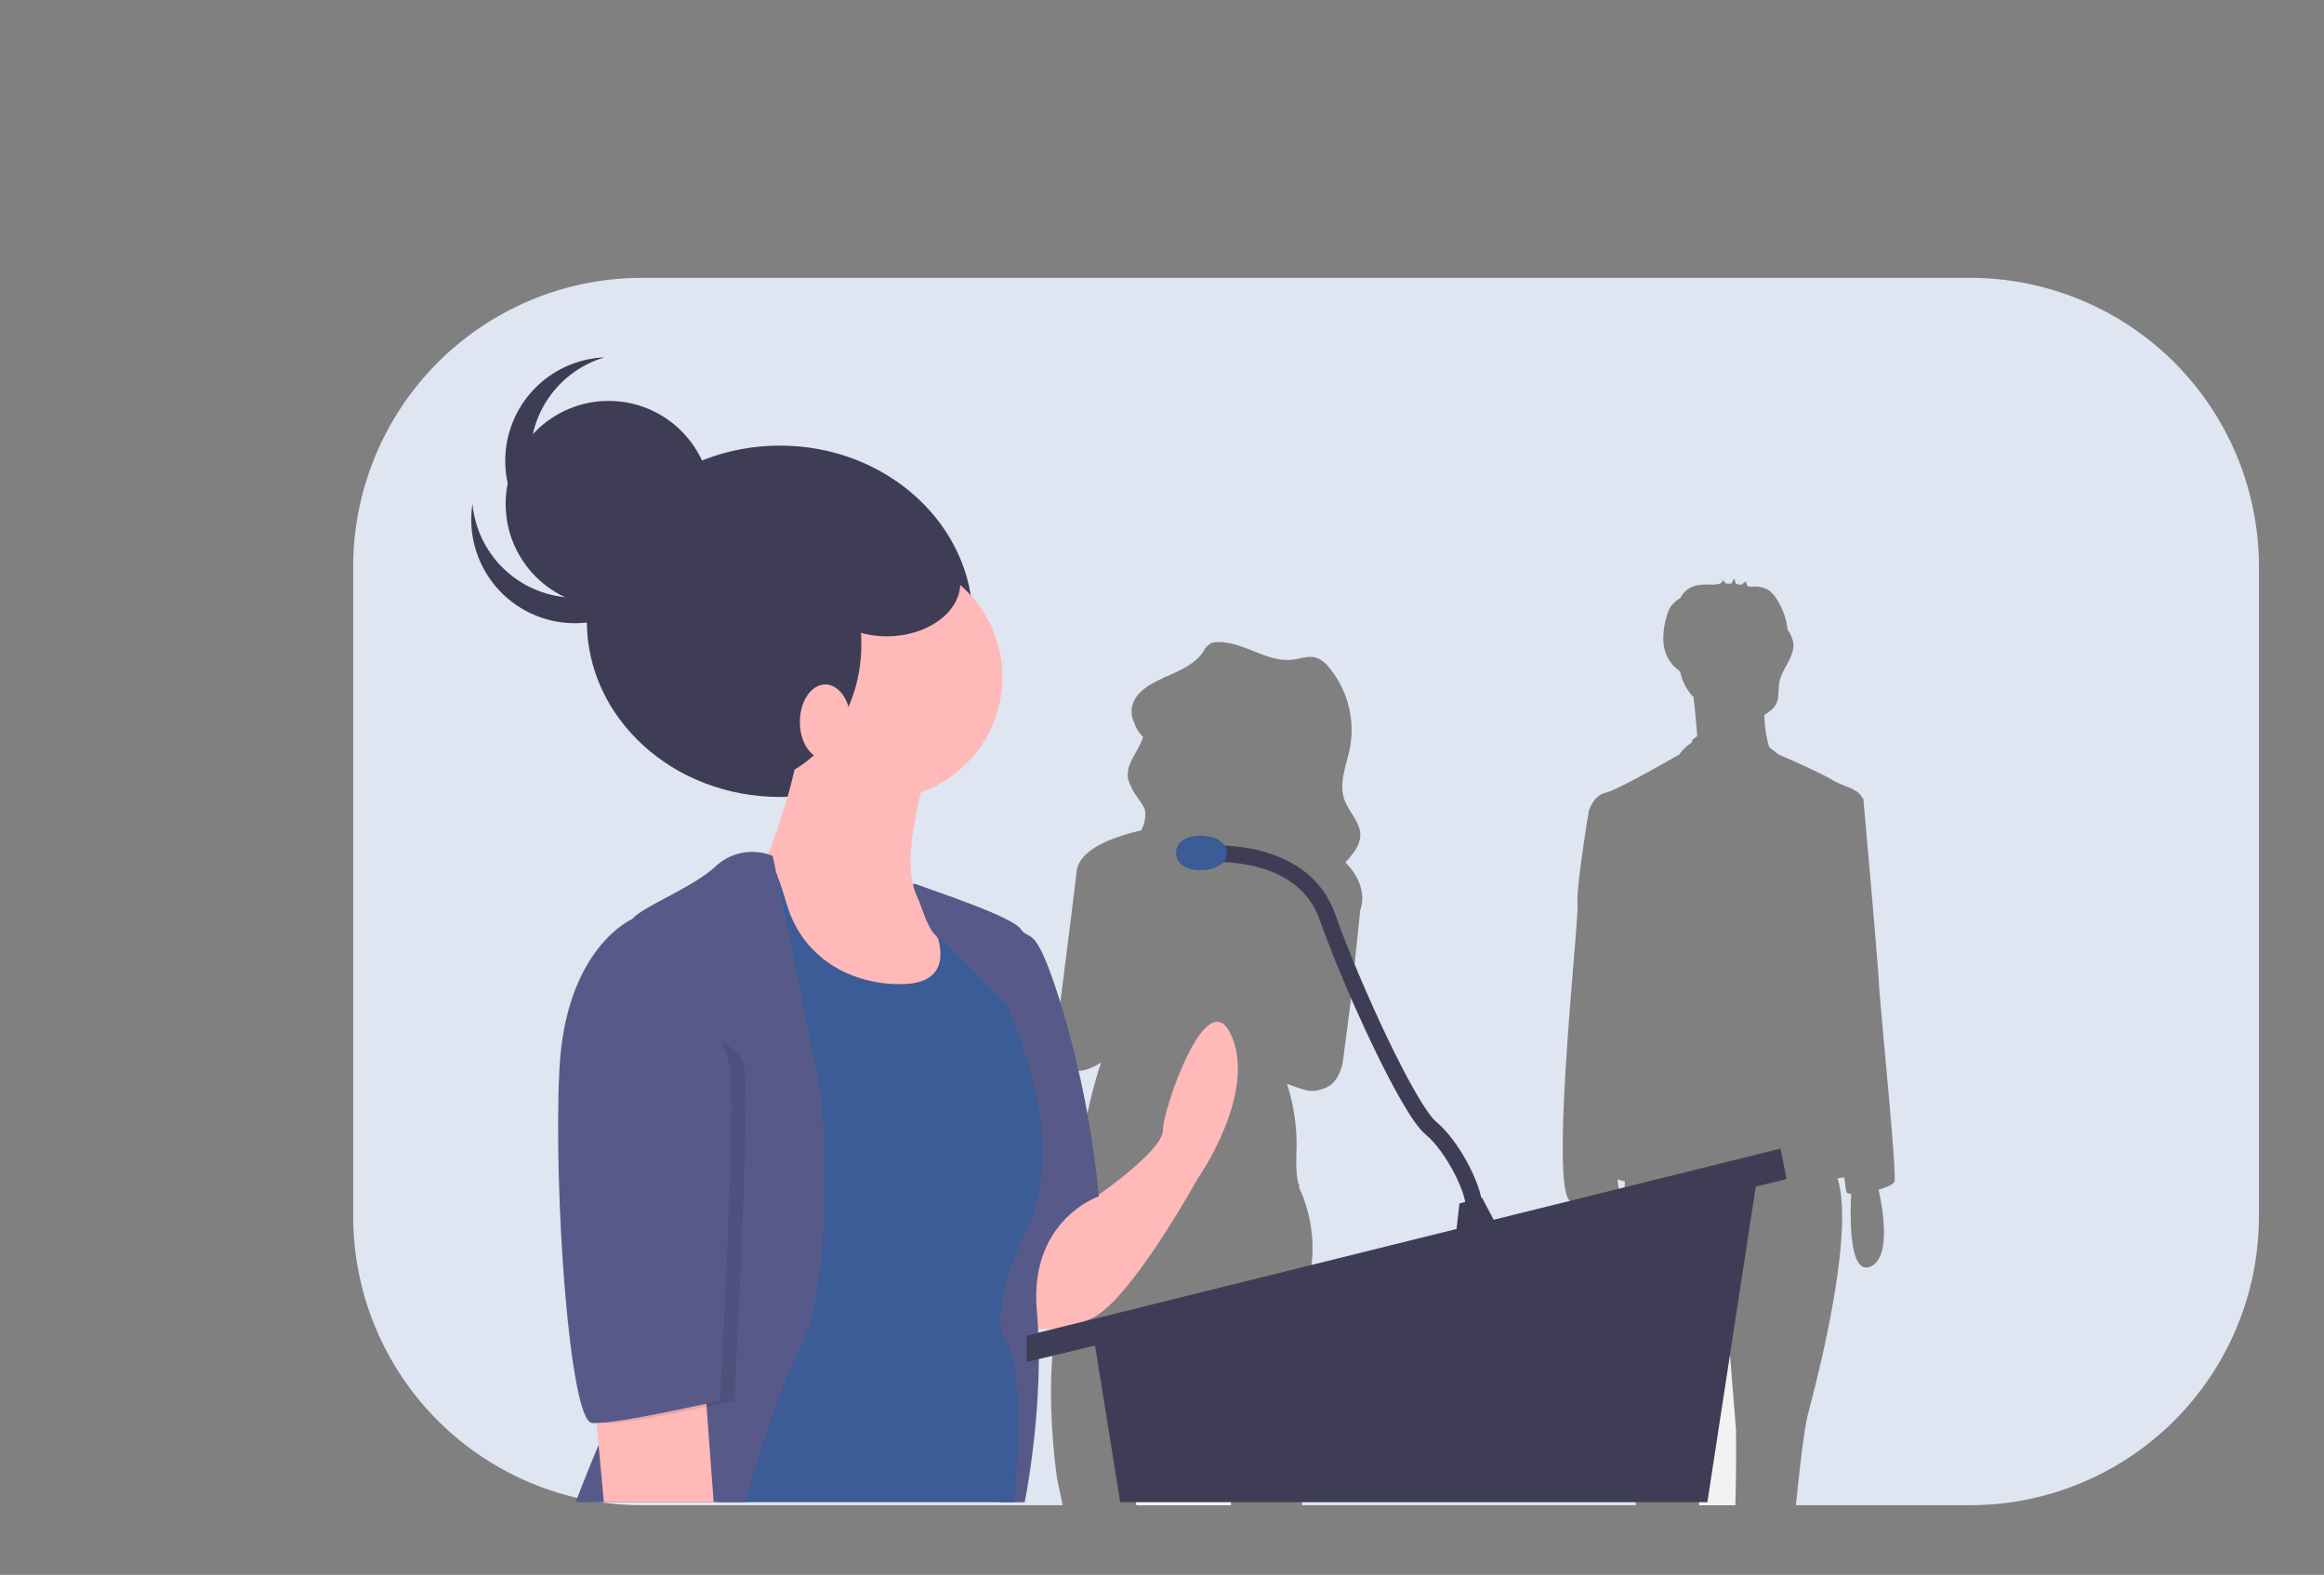
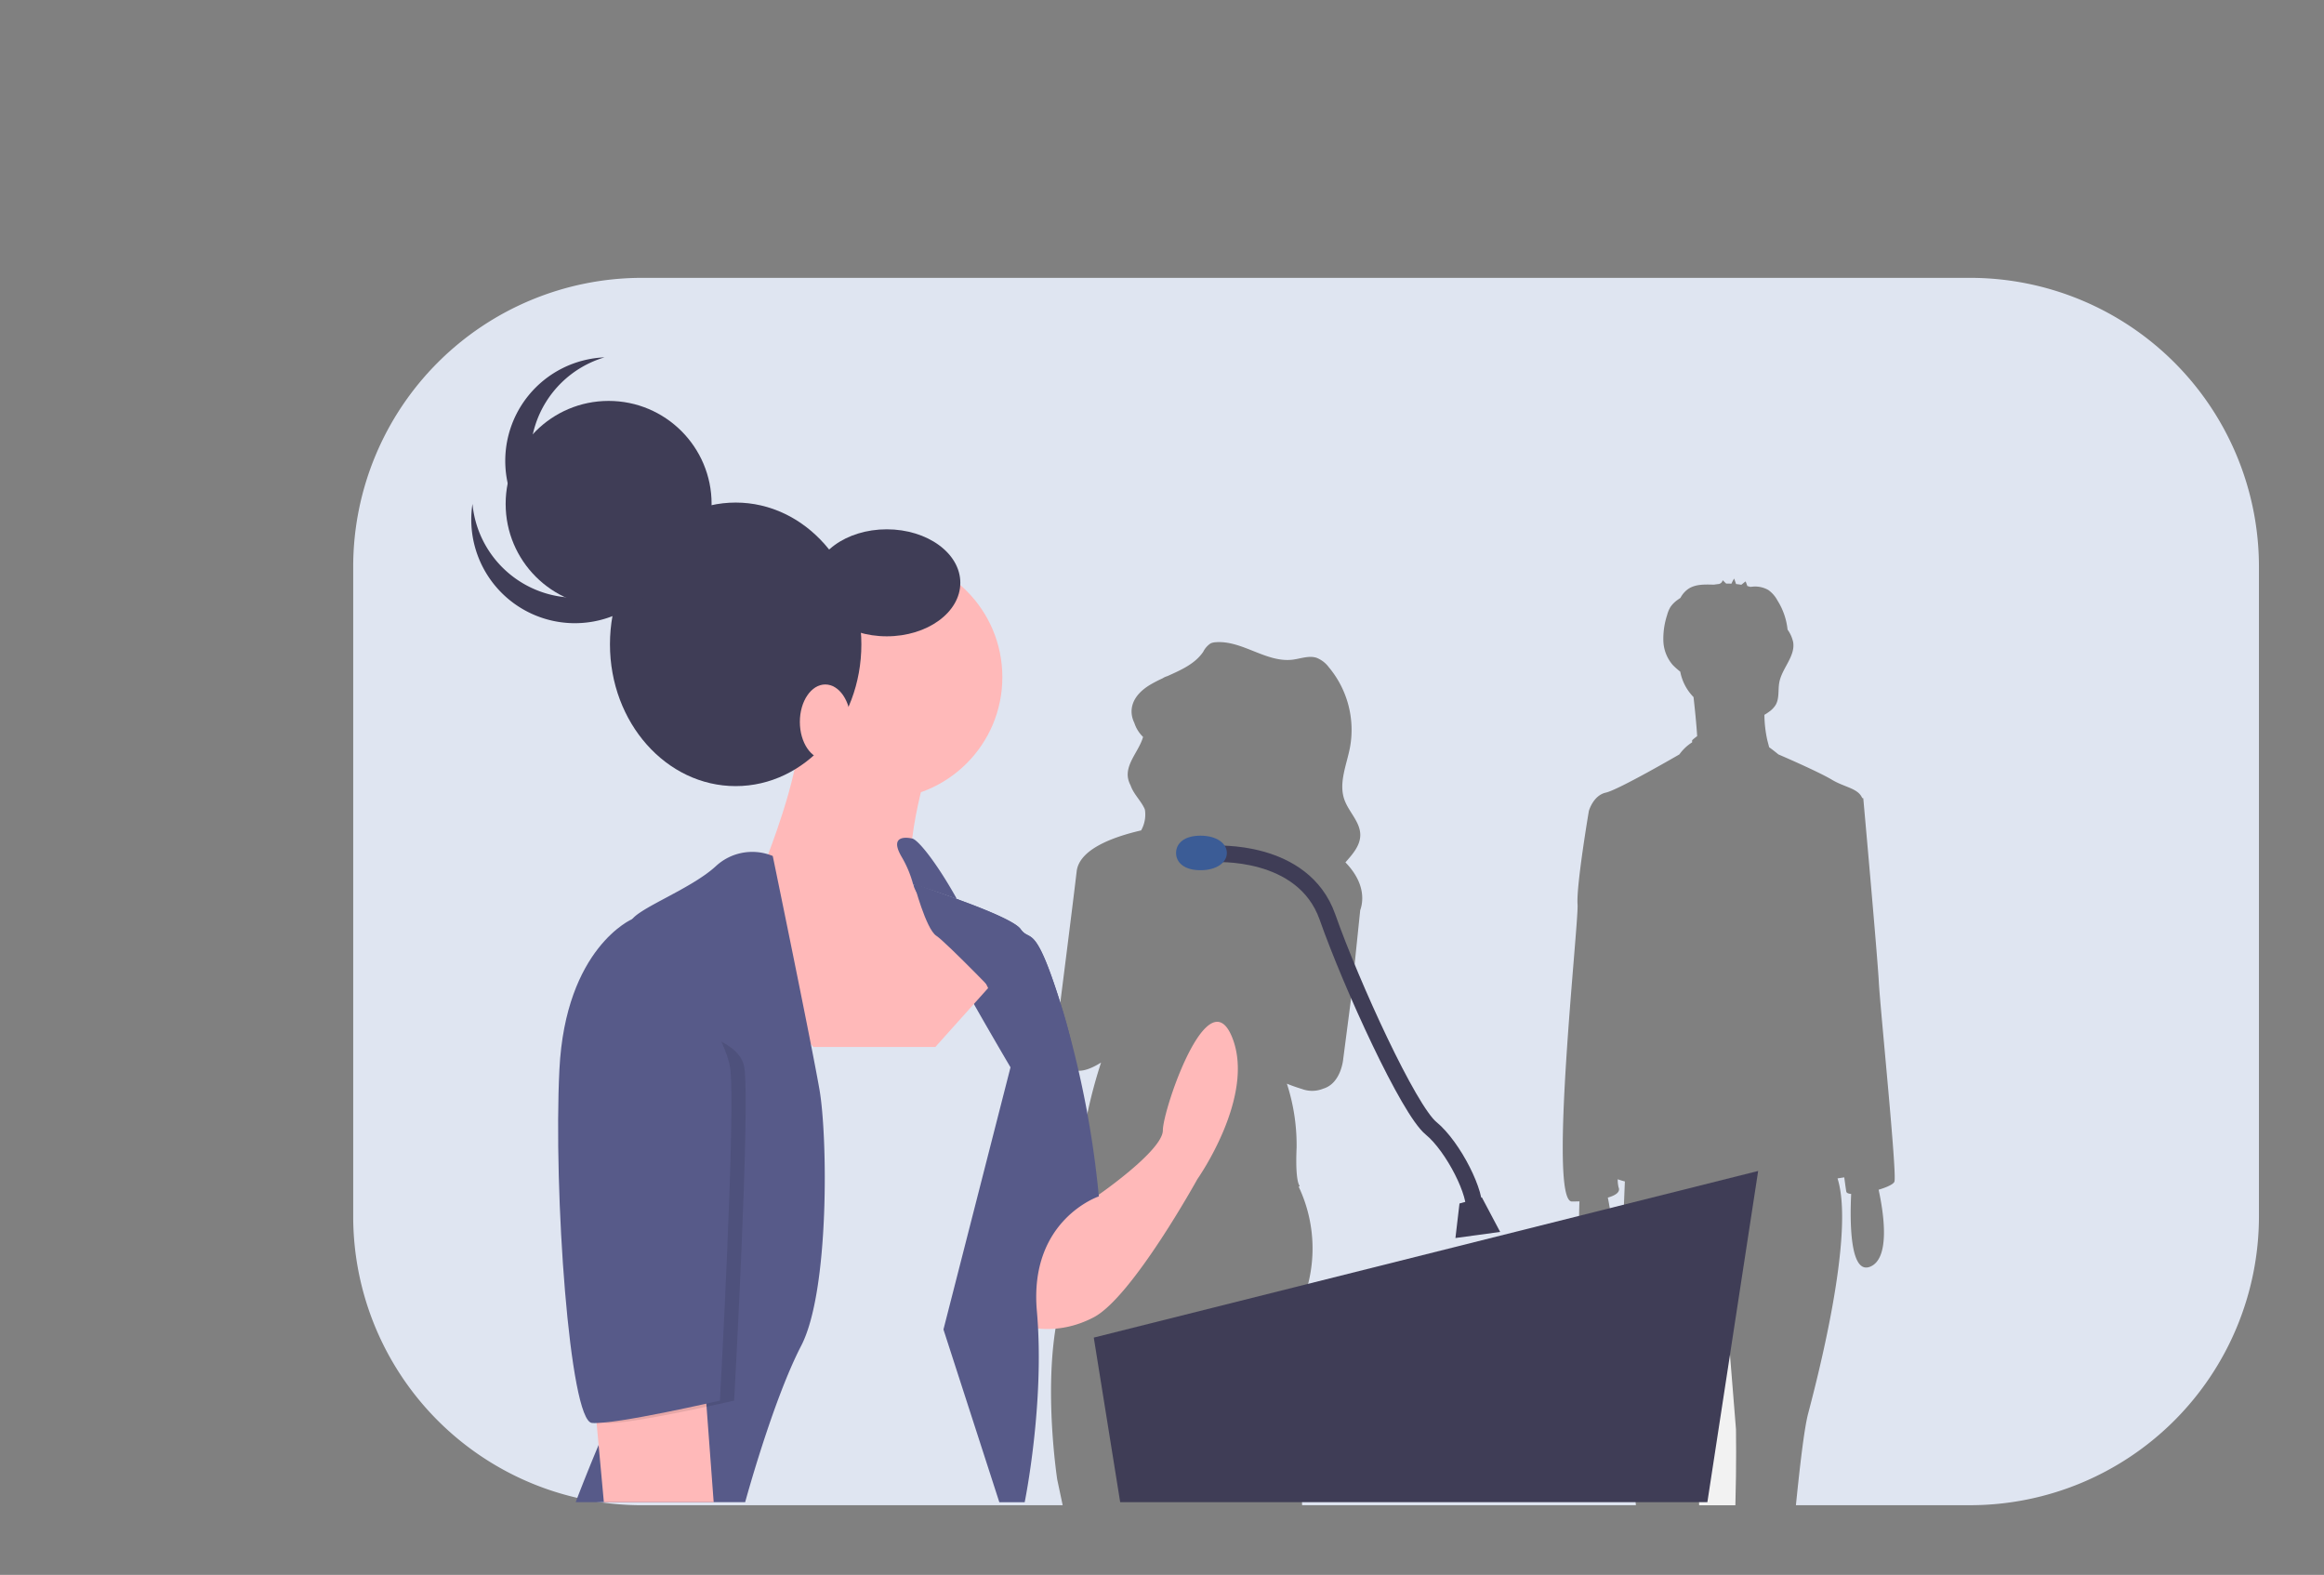
<svg xmlns="http://www.w3.org/2000/svg" width="704" height="477" viewBox="0 0 704 477">
  <rect x="0" y="0" width="704" height="477" fill="#808080" stroke="none" />
  <defs>
    <style>.a,.h{fill:none;}.b{fill:#f2f2f2;}.c{fill:#dfe5f1;}.d{fill:#3f3d56;}.e{fill:#ffb9b9;}.f{fill:#575a89;}.g{fill:#3b5c96;}.h{stroke:#3f3d56;stroke-miterlimit:10;stroke-width:5px;}.i{opacity:0.1;}</style>
  </defs>
  <g transform="translate(-6945 -443)">
    <rect class="a" width="704" height="477" transform="translate(6945 443)" />
    <g transform="translate(7051.994 527.157)">
      <path class="b" d="M804.355,691.365l-3-37.28L792.79,693.51s.116,9.946.4,20.84h10.98C804.532,701.893,804.355,691.365,804.355,691.365Z" transform="translate(-385.474 -342.602)" />
-       <path class="b" d="M543.046,702.972a75.917,75.917,0,0,1-1.782-10.6l-1.2-12.9c-.5-3.532-1.022-6.643-1.544-9.391-3.821-19.586-7.765-20.294-7.765-20.294-.169.13-.335.273-.5.423a12.676,12.676,0,0,0-1.292,1.363c-6.281,7.989-10.543,28.692-12.783,42.43-1.237,7.588-1.852,13.049-1.852,13.049s.56,2.326,1.323,5.644h28.665a50.956,50.956,0,0,0-1.267-9.727Z" transform="translate(-278.398 -340.952)" />
      <path class="c" d="M621.052,148H218.258A87.517,87.517,0,0,0,131,235.259V432.485a87.514,87.514,0,0,0,87.259,87.258H345.921l-1.647-7.757s-4.237-27.344,0-48.663a160.083,160.083,0,0,0,2.811-20.267,122.087,122.087,0,0,1,3.752-22.755c.116-.431.239-.857.354-1.285-1.033-.281-1.505-.506-1.274-.648.662-.391,1.027-1.588,1.207-3.107a148.778,148.778,0,0,1,6.424-29.6c-4.284,2.688-7.124,2.973-8.985,1.931-6.54-1.783-3.821-16.495-3.821-16.495s4.064-31.814,5.415-43.333c.776-6.621,10.721-10.37,19.526-12.41a9.774,9.774,0,0,0,1.172-6.1c-.029-.141-.069-.279-.107-.417-1.12-2.487-3.395-4.533-4.249-7.106a7.5,7.5,0,0,1-.79-2.217c-.756-4.413,3.371-8.227,4.562-12.473a10.274,10.274,0,0,1-2.64-4.233c-1.813-3.72-.926-8.183,4.894-11.631a40.9,40.9,0,0,1,3.646-1.878,5.676,5.676,0,0,1,1.481-.678c4.168-1.885,8.356-3.7,10.848-7.378a6.549,6.549,0,0,1,2.244-2.538,4.328,4.328,0,0,1,1.546-.347c8.029-.617,15.3,6.269,23.29,5.283,2.421-.3,4.892-1.316,7.215-.579a8.541,8.541,0,0,1,3.744,2.867,29.546,29.546,0,0,1,6.407,24.329c-1.013,5.267-3.473,10.69-1.7,15.754,1.3,3.721,4.8,6.742,4.822,10.678.02,3.242-2.28,5.824-4.5,8.345q.433.443.844.911c5.429,6.186,4.4,11.462,3.638,13.579h0l-2.791,26.941-2.351,18.065s-.579,7.418-6.066,9.044a8.841,8.841,0,0,1-6.441.1c-1.783-.543-3.288-1.086-4.565-1.614a60.28,60.28,0,0,1,2.945,19.353c-.471,10.66.941,11.586.941,11.586a1.9,1.9,0,0,1-.3.3A43.7,43.7,0,0,1,417.25,461c-6.591,14.367.471,47.736.471,47.736s.5,5.21.729,11H519.568c-1.608-15.339-3.54-30.7-4.4-32.418-1.415-2.83.382-49.451,1.054-65.645-.3-.075-.589-.153-.864-.232-.478-.137-.908-.28-1.3-.426a9.522,9.522,0,0,0,.259,2.449c.6,1.389-.832,2.409-3.258,3.105,1.41,6.886,3.154,19.7-2.742,22.177-6.064,2.553-6.186-12.957-5.852-21.041-.765.028-1.532.043-2.29.043-7.286,0,2.143-84.422,1.715-89.993s3.422-28.277,3.422-28.277,1.286-4.713,5.143-5.571,22.28-11.571,22.28-11.571a13.763,13.763,0,0,1,3.856-3.652v-.634a14.126,14.126,0,0,1,1.529-1.238c-.224-3.744-.729-8.576-1.1-11.838a14.957,14.957,0,0,1-4.021-7.7,23.625,23.625,0,0,1-2.244-1.994,11.694,11.694,0,0,1-2.874-7.294,23.056,23.056,0,0,1,1.143-7.873,9.433,9.433,0,0,1,.992-2.406,8.707,8.707,0,0,1,2.244-2.224c.26-.193.529-.374.8-.556a7.507,7.507,0,0,1,2.424-2.754c2.187-1.436,5-1.319,7.616-1.254h.116q.729-.116,1.459-.193a1.5,1.5,0,0,0,1.172-1.148l1.062,1.02q.8-.012,1.593.028a11.391,11.391,0,0,1,.826-1.551l.579,1.661c.533.057,1.064.128,1.593.22l1.249-.993c.093-.074.424,1.011.592,1.384.287.074.573.152.856.243.442-.02.934-.1,1.208-.1a8.081,8.081,0,0,1,4.306,1.073,9.248,9.248,0,0,1,2.738,3.16,20.468,20.468,0,0,1,3.055,8.814,10.216,10.216,0,0,1,1.695,3.787c.707,4.3-3.381,7.9-4.191,12.181-.432,2.285.061,4.816-1.1,6.831a7.135,7.135,0,0,1-1.968,2.057,14.808,14.808,0,0,1-1.451.955,37.242,37.242,0,0,0,.887,7.7l.551,2.114c.857.618,1.783,1.333,2.8,2.171,0,0,12,5.143,16.285,7.714,3.768,2.26,7.864,2.535,9.091,5.481l.338.09s4.284,47.568,4.713,55.709,5.571,58.281,4.713,60.424c-.317.793-2.339,1.7-4.78,2.431,1.424,6.508,3.727,20.66-2.507,23.286-6.319,2.663-6.185-14.275-5.81-22.008-.843-.076-1.389-.3-1.476-.706-.07-.347-.293-1.922-.616-4.321-.534.081-1.087.169-1.678.258l-.362.054c5.433,17.09-6.6,62.416-8.915,71.288-1.21,4.631-2.511,16.093-3.69,27.7h53.006a87.514,87.514,0,0,0,87.259-87.258V235.259A87.5,87.5,0,0,0,621.052,148Z" transform="translate(-131 -148)" />
-       <ellipse class="d" cx="58.471" cy="53.209" rx="58.471" ry="53.209" transform="translate(70.78 50.807)" />
      <path class="e" d="M483.272,566.662h0s19.695-13.546,19.695-19.695,13.546-46.16,20.925-28.312-10.462,43.083-10.462,43.083-19.695,35.7-31.389,41.852-21.541,2.462-21.541,2.462V589.437l11.252-16.653A13.9,13.9,0,0,1,483.272,566.662Z" transform="translate(-257.701 -288.779)" />
      <path class="f" d="M406.544,446.336s29.515,9.333,32.593,13.641,4.308-3.078,12.925,25.239a295.916,295.916,0,0,1,10.767,55.7s-21.233,7.077-18.772,34.775-3.693,57.855-3.693,57.855h-7.684l-16.925-52.32,20.311-79.4S407.188,453.009,406.544,446.336Z" transform="translate(-236.953 -262.718)" />
      <circle class="e" cx="36.929" cy="36.929" r="36.929" transform="translate(122.787 84.012)" />
      <path class="e" d="M377.355,380.529S366.892,415,376.124,419.92,395.821,447,395.821,447l-16,17.845H342.887l-16.617-18.464L319.5,415l9.232-7.386s9.848-24.619,9.848-37.544S377.355,380.529,377.355,380.529Z" transform="translate(-203.483 -231.893)" />
-       <path class="g" d="M371.2,444.007s-7.385-1.847-3.079,5.539,8.616,20.925-6.769,21.541-30.773-7.385-35.7-24-6.769-15.387-8.616-14.772S295.5,453.239,295.5,453.239l6.769,38.16,2.463,136.635h89.859s3.693-39.391-2.463-48.626,5.536-32.621,5.536-32.621,10.463-16,2.463-46.774S374.28,444.007,371.2,444.007Z" transform="translate(-194.255 -257.211)" />
      <path class="f" d="M300.2,431.718a16.2,16.2,0,0,0-17.233,3.078c-8,7.388-25.851,13.546-25.851,17.233s15.384,108.939,4.924,127.4S240.5,627.44,240.5,627.44h51.339s8.363-30.773,16.979-47.392,8-63.393,5.539-77.549S300.2,431.718,300.2,431.718Z" transform="translate(-173.105 -256.617)" />
      <path class="e" d="M118.5,544.5l3,32.62h33.264L151.736,536.5Z" transform="translate(-45.567 -206.298)" />
      <path class="d" d="M364.5,489.969l8,49.853H550.372L565.759,439.5Z" transform="translate(-140.16 -168.999)" />
-       <path class="d" d="M559.842,428.5l1.847,9.232L331.5,493.124v-8Z" transform="translate(-127.47 -164.769)" />
      <path class="d" d="M543.731,454.347,542.5,464.809l13.546-1.847-5.54-10.463Z" transform="translate(-208.606 -173.998)" />
      <path class="h" d="M554.5,431.475s27.081-1.847,34.467,19.079,24.619,58.467,31.389,64.006,14.156,20.311,12.925,25.239" transform="translate(-293.846 -256.987)" />
      <path class="g" d="M551.387,427.732c0,2.894-3.073,5.232-8,5.232S536,430.621,536,427.732s2.457-5.232,7.385-5.232S551.387,424.842,551.387,427.732Z" transform="translate(-286.733 -253.552)" />
-       <path class="f" d="M456.062,532.912s4.618-19.387-4-47.7-9.848-20.925-12.925-25.239-32.593-13.641-32.593-13.641c.211,2.187,3.473,8.935,7.757,17a32.737,32.737,0,0,0-3.473-8.284c-4.309-7.385,3.078-5.539,3.078-5.539,3.079,0,20.926,25.239,28.925,56.008s-2.463,46.774-2.463,46.774Z" transform="translate(-236.954 -262.718)" />
+       <path class="f" d="M456.062,532.912s4.618-19.387-4-47.7-9.848-20.925-12.925-25.239-32.593-13.641-32.593-13.641a32.737,32.737,0,0,0-3.473-8.284c-4.309-7.385,3.078-5.539,3.078-5.539,3.079,0,20.926,25.239,28.925,56.008s-2.463,46.774-2.463,46.774Z" transform="translate(-236.954 -262.718)" />
      <path class="f" d="M407,446s3.646,13.821,6.745,15.835,21.5,21.127,21.5,21.127l-2.394-15.419-9.848-14.772-2.619-1.9Z" transform="translate(-237.129 -262.588)" />
      <path class="i" d="M260.489,495.2l.858-31.7s-20.241,8.616-22.094,45.545,3.078,106.476,9.848,107.093,38.775-6.769,38.775-6.769,4.924-89.244,3.079-100.938S260.489,495.2,260.489,495.2Z" transform="translate(-172.477 -269.317)" />
      <path class="f" d="M259.337,463.5h-4.989s-20.242,8.616-22.095,45.545,3.078,106.476,9.848,107.093,38.775-6.769,38.775-6.769,4.924-89.244,3.079-100.938S259.337,463.5,259.337,463.5Z" transform="translate(-169.785 -269.317)" />
      <ellipse class="d" cx="38.079" cy="42.94" rx="38.079" ry="42.94" transform="translate(77.779 68.057)" />
      <ellipse class="e" cx="7.697" cy="11.343" rx="7.697" ry="11.343" transform="translate(135.303 123.15)" />
      <circle class="d" cx="31.193" cy="31.193" r="31.193" transform="translate(46.181 37.27)" />
      <path class="d" d="M234.953,284.244a31.387,31.387,0,0,1-45.479-25A31.386,31.386,0,1,0,251.744,261,31.34,31.34,0,0,1,234.953,284.244Z" transform="translate(-153.347 -190.777)" />
      <path class="d" d="M220.107,236.548a31.387,31.387,0,0,1,15.807-49.43,31.386,31.386,0,1,0,10.232,61.45,31.341,31.341,0,0,1-26.039-12.02Z" transform="translate(-159.777 -163.042)" />
      <ellipse class="d" cx="22.28" cy="16.204" rx="22.28" ry="16.204" transform="translate(139.353 76.159)" />
    </g>
  </g>
</svg>